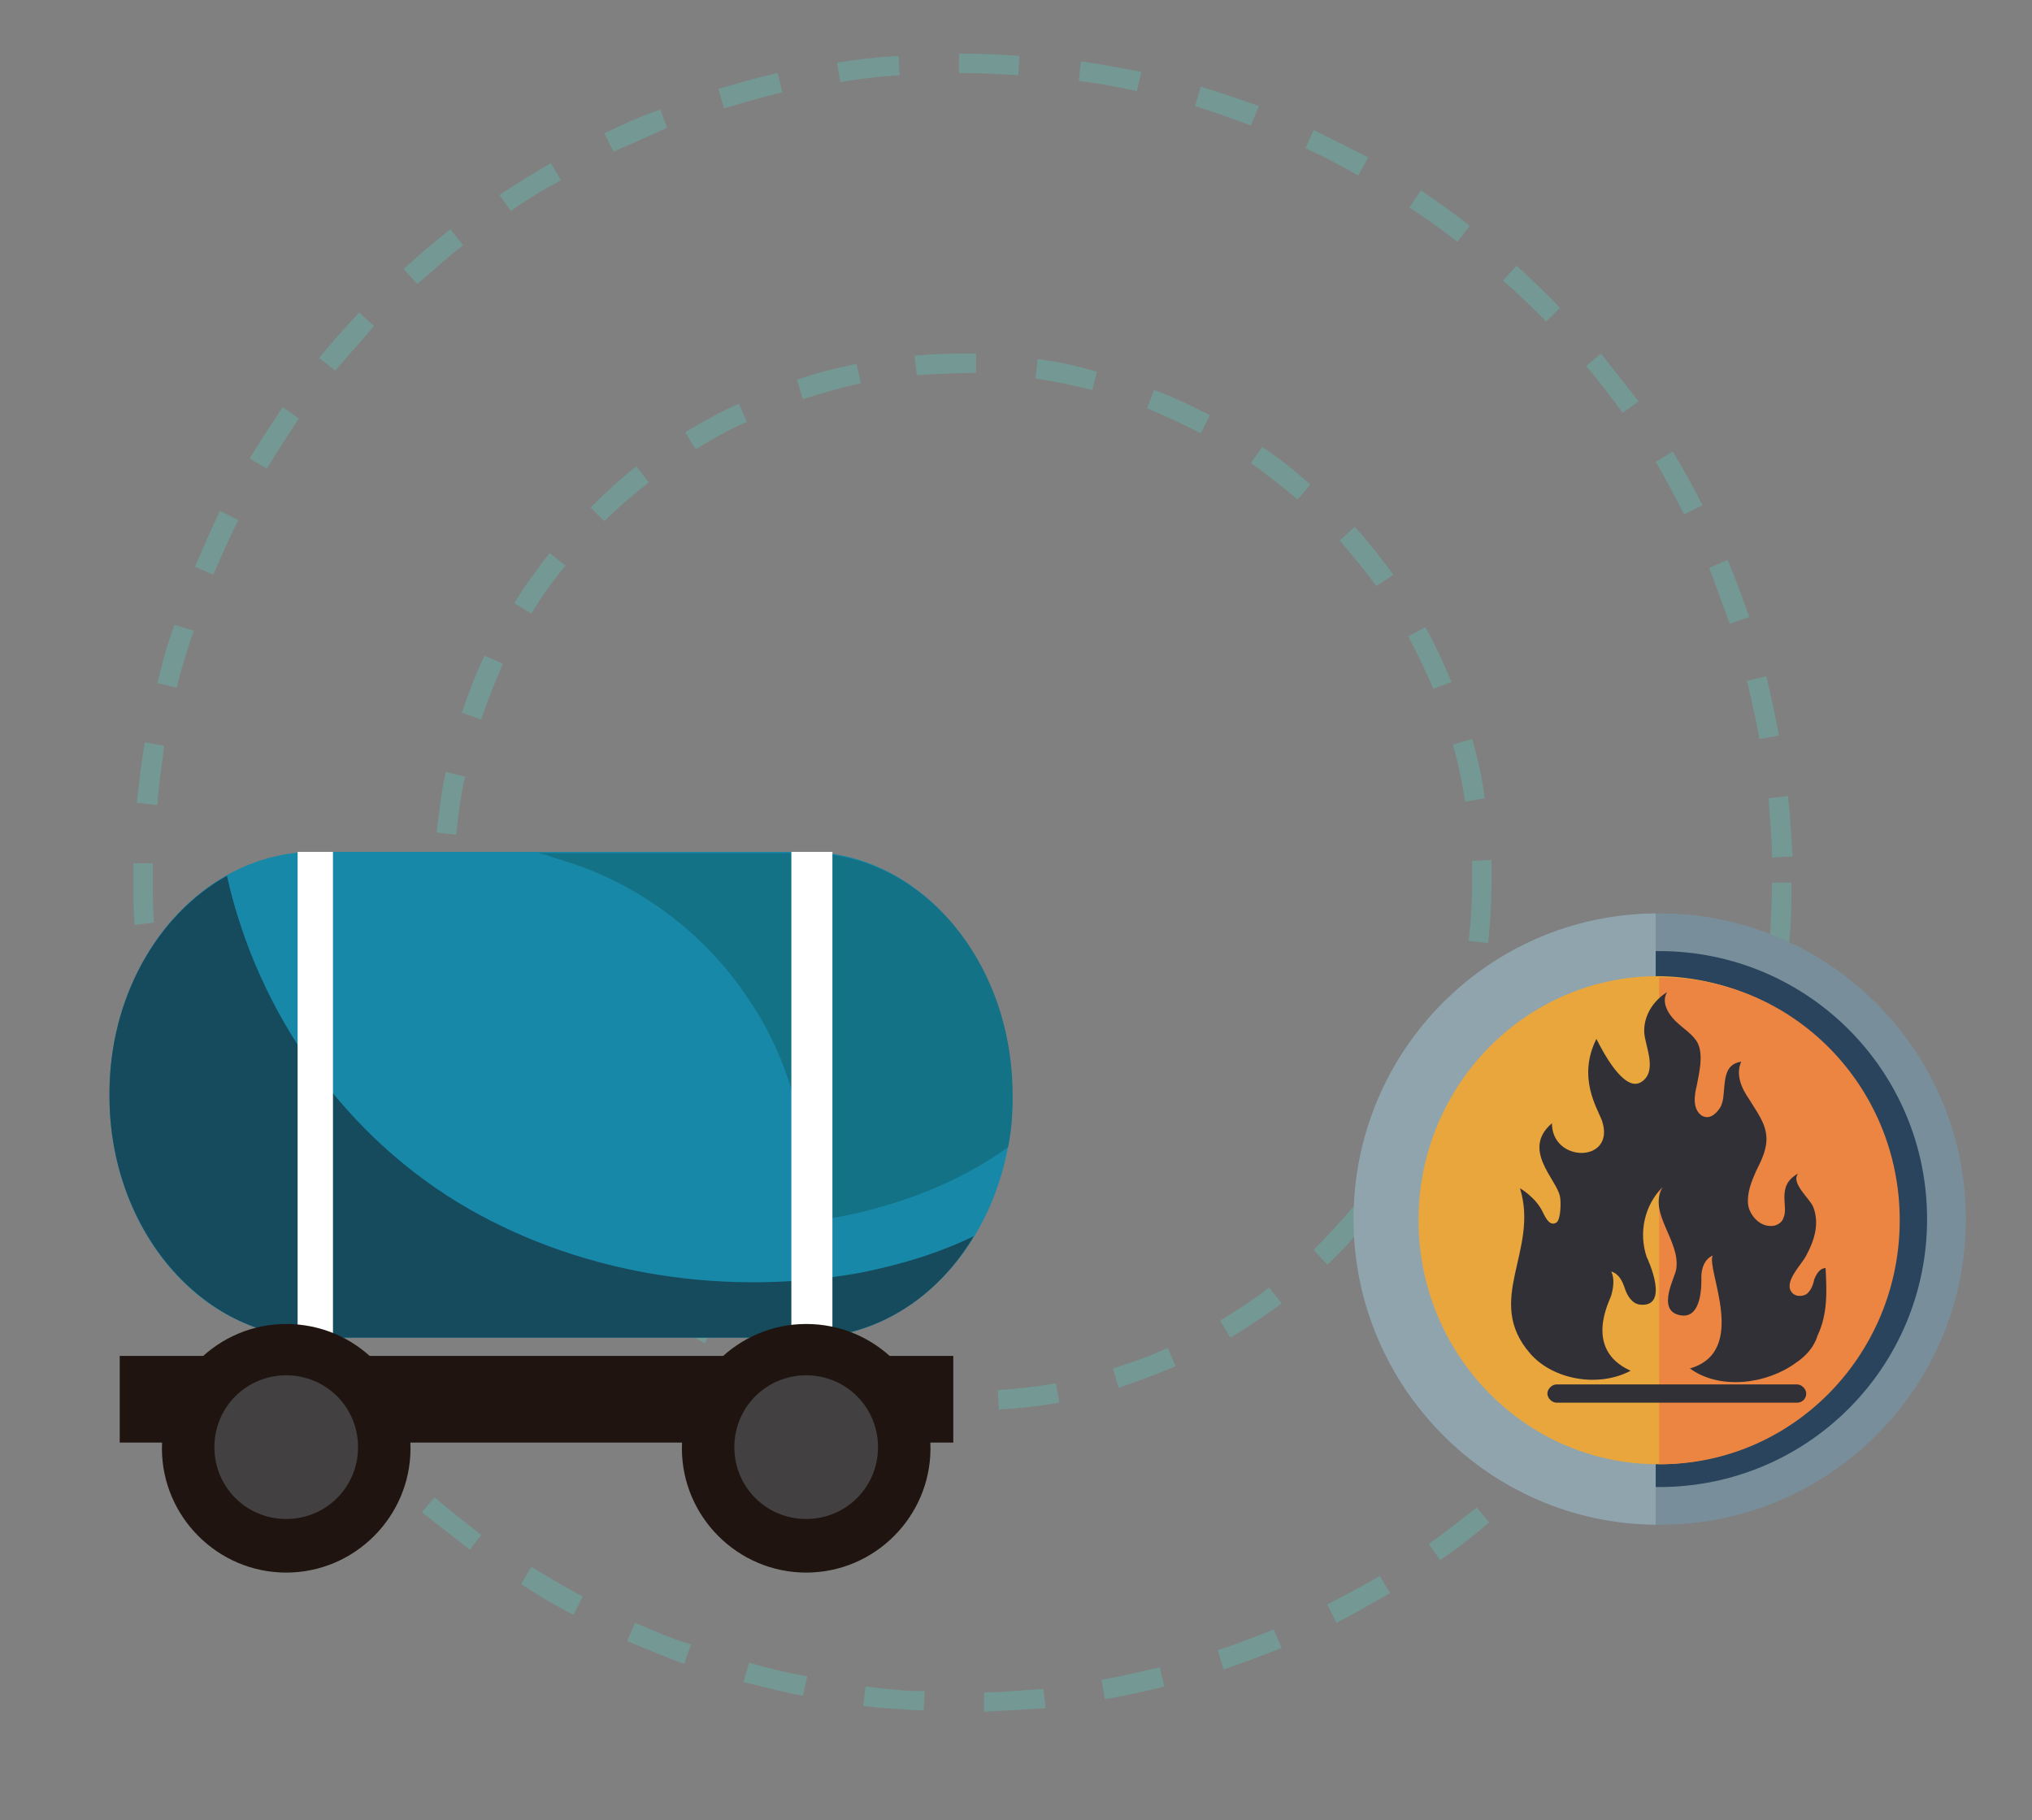
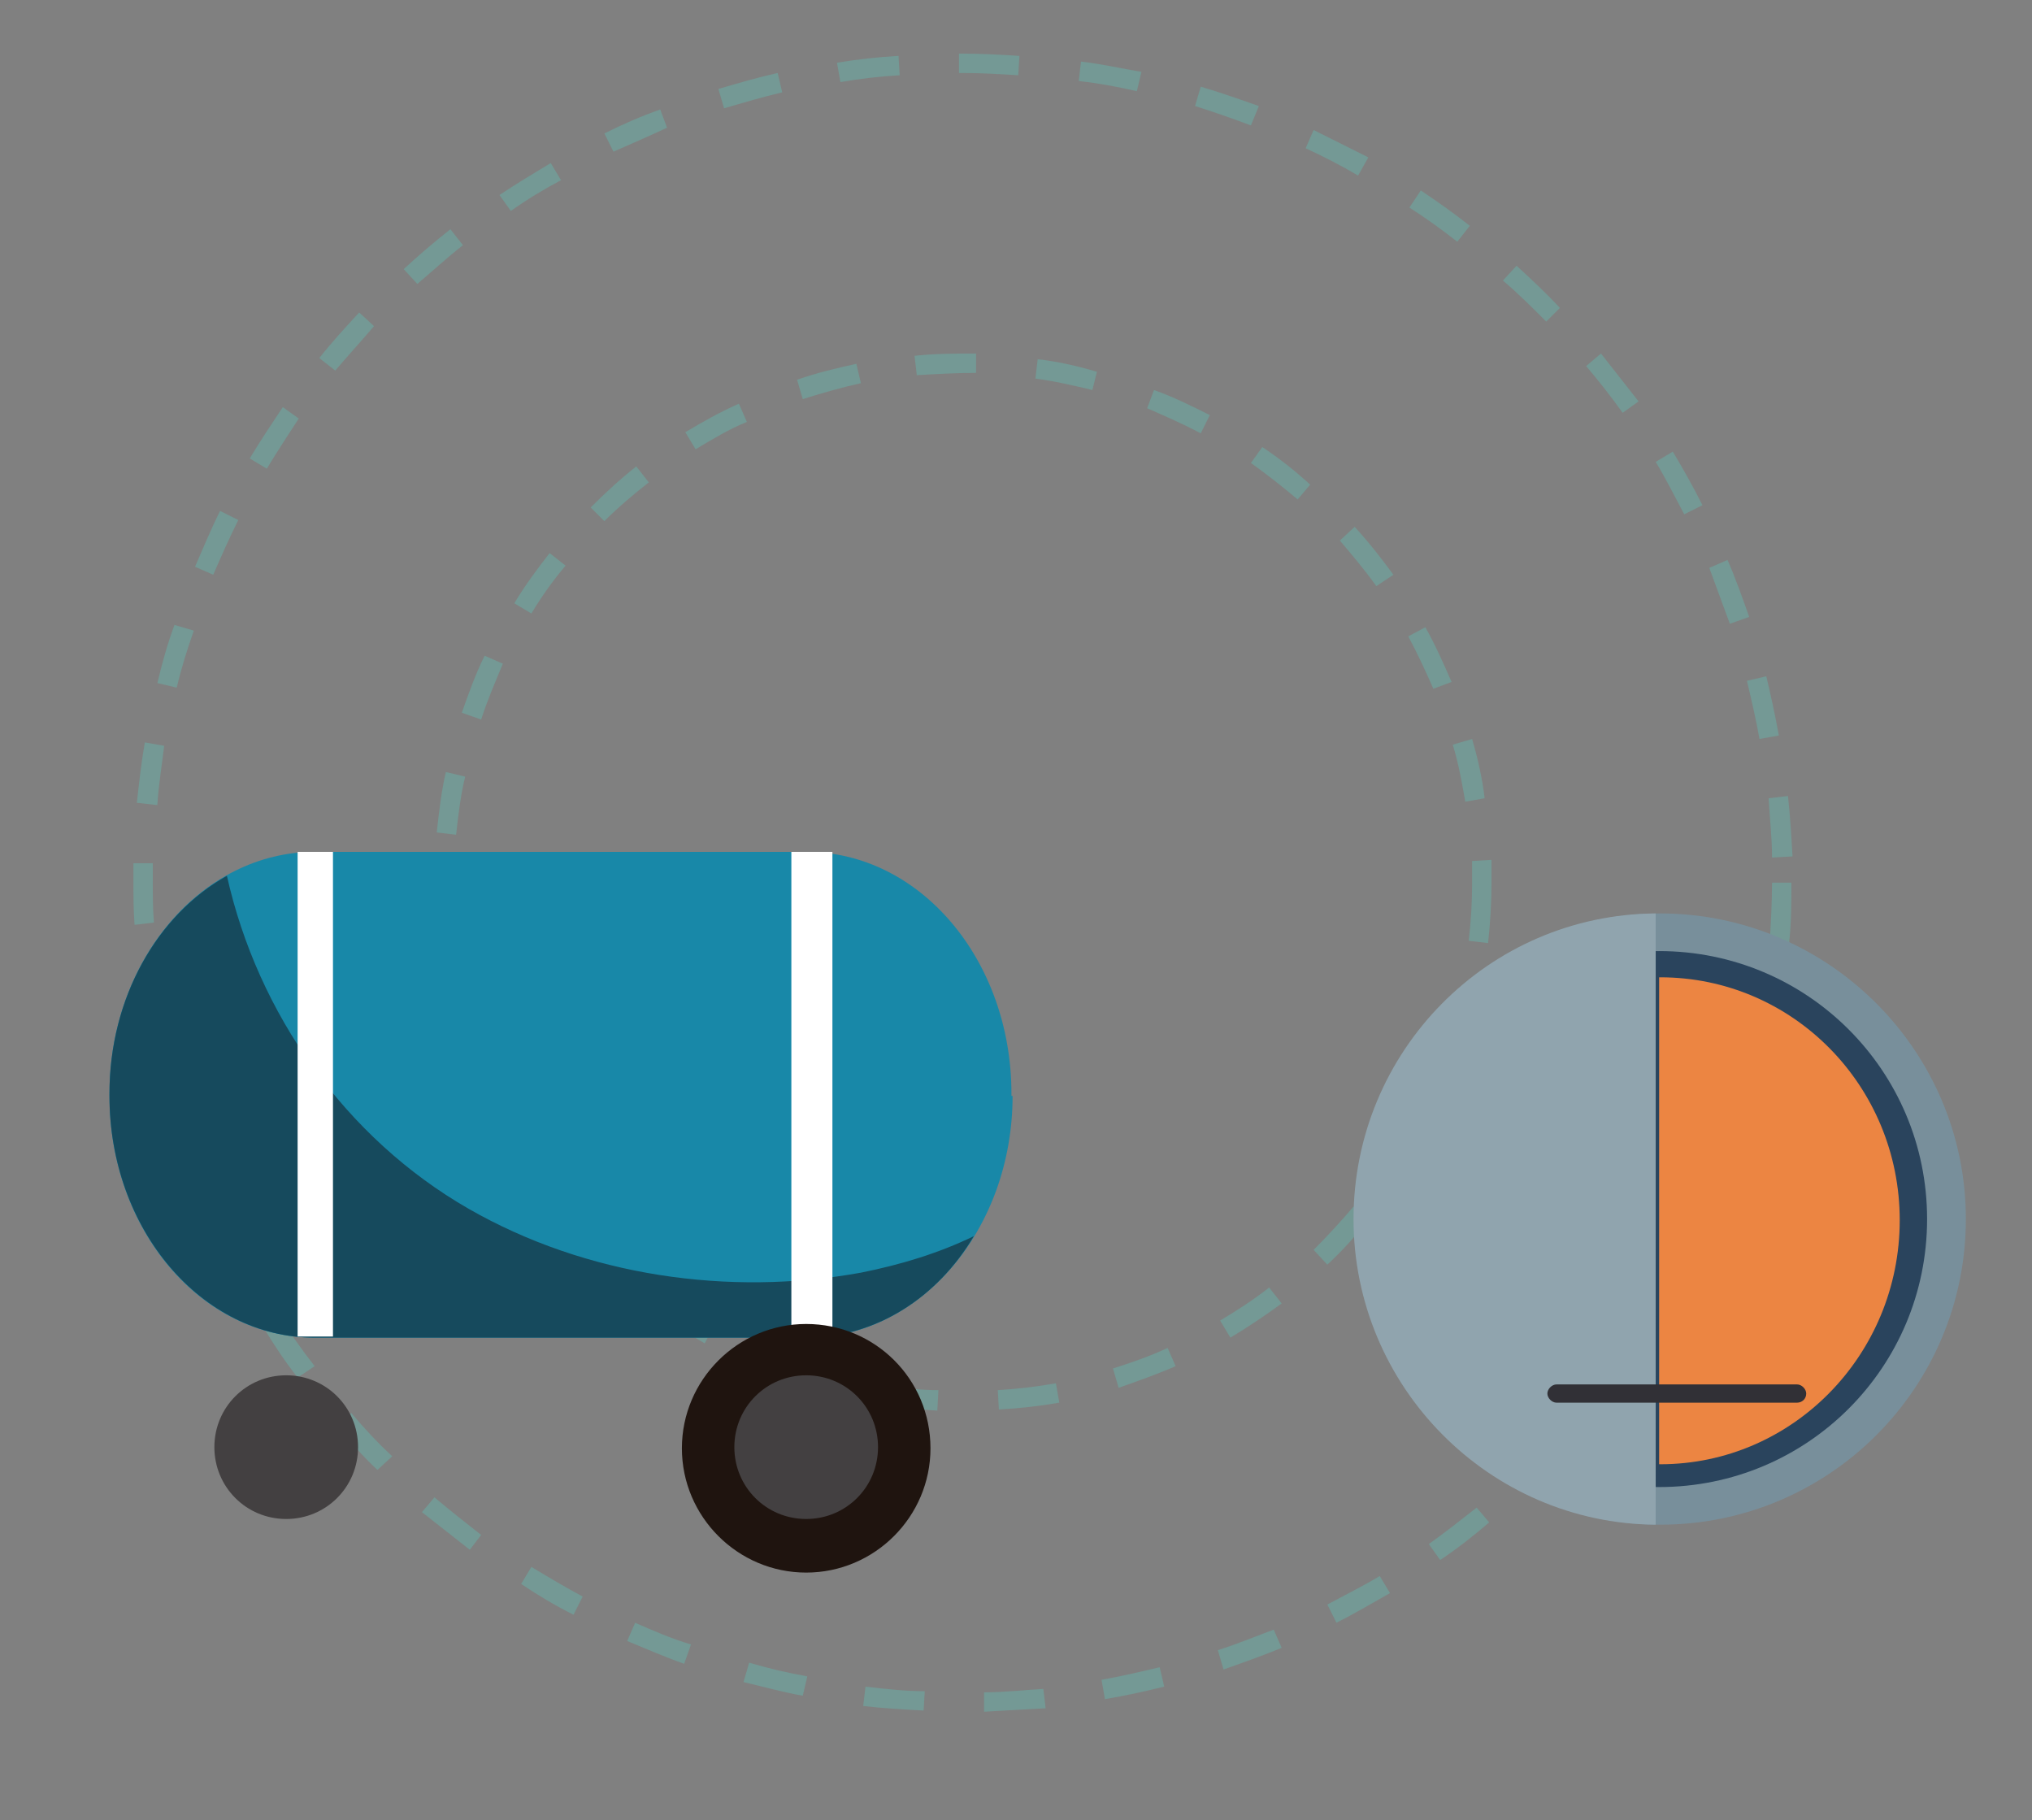
<svg xmlns="http://www.w3.org/2000/svg" version="1.1" id="Capa_1" x="0px" y="0px" viewBox="0 0 178.2 159.6" style="enable-background:new 0 0 178.2 159.6;" xml:space="preserve">
  <rect x="0" y="0" width="178.2" height="159.6" fill="#808080" stroke="none" />
  <style type="text/css">
	.st0{opacity:0.65;}
	.st1{fill:#6DA69F;}
	.st2{fill:#788F9B;}
	.st3{fill:#2A445D;}
	.st4{fill:#90A4AE;}
	.st5{fill:#E8A63D;}
	.st6{fill:#EC8542;}
	.st7{fill:#1888A8;}
	.st8{fill:#164A5D;}
	.st9{fill:#147287;}
	.st10{fill:#1F140F;}
	.st11{fill:#313036;}
	.st12{fill:#FFFFFF;}
	.st13{fill:#434041;}
</style>
  <g id="_x33__2_" class="st0">
    <g>
      <g>
        <path class="st1" d="M82.2,123.7c-1.8-0.1-3.6-0.3-5.3-0.6l0.3-1.7c1.7,0.3,3.4,0.5,5.1,0.5L82.2,123.7z M87.6,123.6l-0.1-1.7     c1.7-0.1,3.4-0.3,5.1-0.6l0.3,1.7C91.2,123.3,89.4,123.5,87.6,123.6z M71.7,121.9c-1.7-0.5-3.4-1.1-5.1-1.8l0.7-1.6     c1.6,0.7,3.2,1.2,4.9,1.7L71.7,121.9z M98.1,121.7l-0.5-1.7c1.6-0.5,3.3-1.1,4.8-1.8l0.7,1.6C101.5,120.5,99.8,121.1,98.1,121.7z      M61.8,117.8c-1.5-0.9-3.1-1.8-4.5-2.9l1-1.4c1.4,1,2.9,1.9,4.3,2.8L61.8,117.8z M107.9,117.3l-0.9-1.5c1.5-0.9,2.9-1.8,4.3-2.9     l1.1,1.4C110.9,115.4,109.4,116.4,107.9,117.3z M53.1,111.6c-1.3-1.2-2.6-2.5-3.7-3.8l1.3-1.1c1.1,1.3,2.3,2.5,3.6,3.7     L53.1,111.6z M116.4,110.9l-1.2-1.3c1.2-1.2,2.4-2.5,3.5-3.8l1.3,1.1C118.9,108.4,117.7,109.7,116.4,110.9z M46.1,103.5     c-1-1.5-1.9-3-2.8-4.6l1.5-0.8c0.8,1.5,1.7,3,2.7,4.4L46.1,103.5z M123.2,102.7l-1.5-1c0.9-1.4,1.8-2.9,2.6-4.5l1.6,0.8     C125.1,99.6,124.2,101.2,123.2,102.7z M41.2,94c-0.6-1.7-1.2-3.4-1.6-5.1l1.7-0.4c0.4,1.7,1,3.3,1.6,4.9L41.2,94z M128,93.1     l-1.6-0.6c0.6-1.6,1.1-3.3,1.5-4.9l1.7,0.4C129.1,89.7,128.6,91.4,128,93.1z M38.5,83.7c-0.2-1.8-0.4-3.6-0.4-5.3l1.7,0     c0,1.7,0.2,3.4,0.4,5.1L38.5,83.7z M130.5,82.7l-1.7-0.2c0.2-1.7,0.3-3.4,0.3-5.1c0-0.6,0-1.3,0-1.9l1.7-0.1c0,0.7,0,1.3,0,2     C130.8,79.1,130.7,80.9,130.5,82.7z M40,73.2L38.3,73c0.2-1.8,0.4-3.6,0.8-5.3l1.7,0.4C40.4,69.7,40.2,71.4,40,73.2z M128.5,70.3     c-0.3-1.7-0.6-3.4-1.1-5l1.7-0.5c0.5,1.7,0.9,3.5,1.1,5.2L128.5,70.3z M42.2,63.1l-1.7-0.6c0.6-1.7,1.2-3.4,2-5l1.6,0.7     C43.4,59.9,42.7,61.5,42.2,63.1z M125.7,60.4c-0.7-1.6-1.4-3.1-2.2-4.6l1.5-0.8c0.9,1.6,1.6,3.2,2.3,4.8L125.7,60.4z M46.6,53.8     l-1.5-0.9c0.9-1.5,2-3,3.1-4.4l1.4,1.1C48.5,50.9,47.5,52.3,46.6,53.8z M120.7,51.4c-1-1.4-2.1-2.7-3.2-4l1.3-1.2     c1.2,1.3,2.3,2.7,3.4,4.2L120.7,51.4z M53,45.7l-1.2-1.2c1.3-1.3,2.6-2.5,4-3.6l1.1,1.4C55.5,43.4,54.2,44.5,53,45.7z      M113.8,43.8c-1.3-1.1-2.7-2.2-4.1-3.2l1-1.4c1.5,1,2.9,2.1,4.2,3.3L113.8,43.8z M61,39.4l-0.9-1.5c1.5-0.9,3.1-1.8,4.7-2.5     l0.7,1.6C64,37.6,62.5,38.5,61,39.4z M105.3,38c-1.5-0.8-3.1-1.5-4.7-2.2l0.6-1.6c1.7,0.6,3.3,1.4,4.9,2.2L105.3,38z M70.4,35     l-0.5-1.7c1.7-0.6,3.4-1,5.2-1.4l0.4,1.7C73.7,34,72,34.5,70.4,35z M95.8,34.2c-1.7-0.4-3.4-0.8-5-1l0.2-1.7     c1.8,0.2,3.5,0.6,5.2,1.1L95.8,34.2z M80.4,32.9l-0.2-1.7C82,31,83.9,31,85.6,31l0,1.7C83.9,32.7,82.1,32.8,80.4,32.9z" />
      </g>
    </g>
    <g>
      <g>
        <path class="st1" d="M86.3,150.1l0-1.7c1.7,0,3.5-0.2,5.2-0.3l0.2,1.7C89.9,149.9,88.1,150,86.3,150.1z M81,150     c-1.8-0.1-3.6-0.2-5.3-0.4l0.2-1.7c1.7,0.2,3.5,0.4,5.2,0.4L81,150z M96.9,149l-0.3-1.7c1.7-0.3,3.4-0.7,5.1-1.1l0.4,1.7     C100.5,148.3,98.7,148.7,96.9,149z M70.4,148.7c-1.7-0.3-3.5-0.8-5.2-1.2l0.5-1.7c1.7,0.5,3.4,0.9,5.1,1.2L70.4,148.7z      M107.3,146.4l-0.5-1.7c1.6-0.5,3.3-1.2,4.9-1.8l0.7,1.6C110.7,145.2,109,145.8,107.3,146.4z M60,145.9c-1.7-0.6-3.3-1.3-5-2     l0.7-1.6c1.6,0.7,3.2,1.4,4.9,1.9L60,145.9z M117.2,142.3l-0.8-1.6c1.5-0.8,3.1-1.6,4.6-2.5l0.9,1.5     C120.3,140.6,118.8,141.5,117.2,142.3z M50.3,141.6c-1.6-0.8-3.1-1.7-4.6-2.7l0.9-1.5c1.5,0.9,3,1.8,4.5,2.6L50.3,141.6z      M126.3,136.8l-1-1.4c1.4-1,2.8-2.1,4.2-3.2l1.1,1.3C129.2,134.7,127.8,135.8,126.3,136.8z M41.2,135.9c-1.4-1.1-2.8-2.2-4.2-3.3     l1.1-1.3c1.3,1.1,2.7,2.2,4.1,3.3L41.2,135.9z M134.6,130l-1.2-1.3c1.3-1.2,2.5-2.5,3.6-3.7l1.3,1.2     C137.1,127.5,135.9,128.8,134.6,130z M33.1,128.9c-1.3-1.2-2.5-2.6-3.6-3.9l1.3-1.1c1.1,1.3,2.3,2.6,3.6,3.8L33.1,128.9z      M141.8,122.1l-1.4-1.1c1.1-1.4,2.1-2.8,3.1-4.2l1.5,1C143.9,119.2,142.9,120.7,141.8,122.1z M26.1,120.8c-1.1-1.4-2.1-2.9-3-4.4     l1.5-0.9c0.9,1.5,1.9,2.9,3,4.3L26.1,120.8z M147.7,113.2l-1.5-0.9c0.9-1.5,1.7-3.1,2.4-4.6l1.6,0.7     C149.4,110,148.6,111.6,147.7,113.2z M20.4,111.8c-0.8-1.6-1.6-3.2-2.4-4.8l1.6-0.7c0.7,1.6,1.5,3.2,2.3,4.7L20.4,111.8z      M152.3,103.5l-1.6-0.6c0.6-1.6,1.2-3.3,1.7-4.9l1.7,0.5C153.5,100.1,152.9,101.9,152.3,103.5z M16,102c-0.6-1.7-1.2-3.4-1.6-5.1     l1.7-0.5c0.5,1.7,1,3.3,1.6,5L16,102z M155.4,93.3l-1.7-0.4c0.4-1.7,0.7-3.4,0.9-5.1l1.7,0.3C156.1,89.8,155.8,91.5,155.4,93.3z      M13.1,91.7c-0.3-1.7-0.6-3.5-0.9-5.3l1.7-0.2c0.2,1.7,0.5,3.5,0.8,5.2L13.1,91.7z M156.9,82.7l-1.7-0.1c0.1-1.7,0.2-3.5,0.2-5.2     h1.7C157.1,79.1,157.1,80.9,156.9,82.7z M11.8,81.1c-0.1-1.3-0.1-2.5-0.1-3.8c0-0.5,0-1.1,0-1.6l1.7,0c0,0.5,0,1,0,1.5     c0,1.2,0,2.5,0.1,3.7L11.8,81.1z M155.4,75.2c0-1.7-0.2-3.5-0.3-5.2l1.7-0.2c0.2,1.8,0.3,3.6,0.4,5.3L155.4,75.2z M13.8,70.6     L12,70.4c0.2-1.8,0.4-3.6,0.7-5.3l1.7,0.3C14.2,67.1,13.9,68.9,13.8,70.6z M154.3,64.8c-0.3-1.7-0.7-3.4-1.1-5.1l1.7-0.4     c0.4,1.7,0.8,3.5,1.1,5.2L154.3,64.8z M15.5,60.3l-1.7-0.4c0.4-1.7,0.9-3.5,1.5-5.1l1.7,0.5C16.4,57,15.9,58.6,15.5,60.3z      M151.7,54.7c-0.6-1.6-1.2-3.3-1.8-4.9l1.6-0.7c0.7,1.6,1.3,3.3,1.9,5L151.7,54.7z M18.7,50.4l-1.6-0.7c0.7-1.6,1.4-3.3,2.2-4.9     l1.6,0.8C20.1,47.2,19.4,48.8,18.7,50.4z M147.7,45.1c-0.8-1.5-1.6-3.1-2.5-4.6l1.5-0.9c0.9,1.5,1.8,3.1,2.6,4.7L147.7,45.1z      M23.4,41.1l-1.5-0.9c0.9-1.5,1.9-3,2.9-4.5l1.4,1C25.3,38.1,24.3,39.6,23.4,41.1z M142.3,36.2c-1-1.4-2.1-2.8-3.2-4.1l1.3-1.1     c1.1,1.4,2.2,2.8,3.3,4.2L142.3,36.2z M29.4,32.5l-1.4-1.1c1.1-1.4,2.3-2.7,3.5-4l1.3,1.2C31.7,29.9,30.5,31.2,29.4,32.5z      M135.6,28.2c-1.2-1.2-2.5-2.5-3.8-3.6l1.2-1.3c1.3,1.2,2.6,2.4,3.8,3.7L135.6,28.2z M36.6,24.9l-1.2-1.3     c1.3-1.2,2.7-2.4,4.1-3.5l1.1,1.4C39.2,22.6,37.9,23.8,36.6,24.9z M127.8,21.2c-1.4-1.1-2.8-2.1-4.2-3l1-1.5c1.5,1,2.9,2,4.3,3.1     L127.8,21.2z M44.8,18.5l-1-1.4c1.5-1,3-1.9,4.5-2.8l0.9,1.5C47.7,16.6,46.2,17.5,44.8,18.5z M119.1,15.4     c-1.5-0.9-3.1-1.7-4.6-2.4l0.7-1.6c1.6,0.8,3.2,1.6,4.8,2.4L119.1,15.4z M53.8,13.3l-0.8-1.6c1.6-0.8,3.2-1.5,4.9-2.1l0.6,1.6     C57,11.9,55.4,12.6,53.8,13.3z M109.7,11c-1.6-0.6-3.3-1.2-4.9-1.7l0.5-1.7c1.7,0.5,3.4,1.1,5.1,1.7L109.7,11z M63.5,9.5L63,7.8     c1.7-0.5,3.4-1,5.2-1.4l0.4,1.7C66.9,8.5,65.2,9,63.5,9.5z M99.7,8c-1.7-0.4-3.4-0.7-5.1-0.9l0.2-1.7c1.8,0.2,3.5,0.6,5.3,0.9     L99.7,8z M73.7,7.2l-0.3-1.7C75.2,5.2,77,5,78.8,4.9l0.1,1.7C77.2,6.7,75.4,6.9,73.7,7.2z M89.3,6.6c-1.6-0.1-3.3-0.2-4.9-0.2     h-0.3l0-1.7h0.3c1.7,0,3.4,0.1,5,0.2L89.3,6.6z" />
      </g>
    </g>
  </g>
  <path class="st2" d="M172.4,106.9c0,14.8-12,26.8-26.8,26.8c-14.8,0-26.8-12-26.8-26.8c0-14.8,12-26.8,26.8-26.8  C160.3,80.1,172.4,92.1,172.4,106.9z" />
  <path class="st3" d="M169,106.9c0,13-10.5,23.5-23.5,23.5c-13,0-23.5-10.5-23.5-23.5c0-13,10.5-23.5,23.5-23.5  C158.5,83.4,169,93.9,169,106.9z" />
  <path class="st4" d="M118.7,106.9c0,14.7,11.9,26.7,26.5,26.8V80.1C130.5,80.2,118.7,92.2,118.7,106.9z" />
-   <path class="st5" d="M166.4,107c0,11.8-9.4,21.4-21,21.4c-11.6,0-21-9.6-21-21.4c0-11.8,9.4-21.4,21-21.4  C157,85.7,166.4,95.2,166.4,107z" />
  <path class="st6" d="M145.6,85.7c0,0-0.1,0-0.1,0v42.7c0,0,0.1,0,0.1,0c11.6,0,21-9.6,21-21.4C166.6,95.2,157.2,85.7,145.6,85.7z" />
  <path class="st7" d="M88.8,96.1c0,11.7-8.1,21.2-18,21.2H27.6c-10,0-18-9.5-18-21.2v-0.2c0-11.7,8.1-21.2,18-21.2h43.1  c10,0,18,9.5,18,21.2V96.1z" />
  <path class="st8" d="M75.5,111.6c-11.6,2.1-24.1,0.3-34.4-5.6c-10.8-6.2-18.5-17.1-21.2-29.2C13.8,80.2,9.6,87.5,9.6,95.9v0.2  c0,11.7,8.1,21.2,18,21.2h43.1c6.1,0,11.5-3.5,14.7-8.9C82.3,109.9,79,110.9,75.5,111.6z" />
-   <path class="st9" d="M70.8,74.8H47.2c0.4,0.1,0.9,0.2,1.3,0.4c7,1.9,13.2,6.4,17.2,12.5c3.8,5.6,5.5,12.7,4.9,19.4  c2.4-0.2,4.8-0.7,7.1-1.4c3.8-1.1,7.5-2.8,10.7-5.1c0.3-1.4,0.4-2.9,0.4-4.4v-0.2C88.8,84.2,80.7,74.8,70.8,74.8z" />
-   <rect x="10.5" y="118.9" class="st10" width="73.1" height="7.6" />
-   <path class="st11" d="M157.5,119.5c-2.6,1.9-6.7,2.4-9.3,0.5c5.2-1.5,1.4-8.7,2-9.9c-0.7,0.3-1,1.1-1,1.9c0,0.2,0.2,3.9-2,3.3  c-1.9-0.5-0.3-3.3-0.2-4c0.4-2.5-2.5-4.9-1.2-7.2c-1.6,1.6-2.1,4-1.4,6.1c0.1,0.2,2.1,4.5-0.6,4.2c-0.7-0.1-1.1-0.8-1.3-1.4  c-0.2-0.6-0.5-1.3-1.2-1.5c0.3,0.6,0.2,1.4,0,2.1c-0.1,0.4-2.5,4.7,1.7,6.6c-2.8,1.5-6.8,0.8-8.8-1.5c-4.1-4.7,0.8-9-0.9-14.5  c0,0,1.4,0.8,2,2.1c0.2,0.4,0.6,1.3,1.2,0.9c0.4-0.3,0.4-1.9,0.3-2.3c-0.3-1.5-3.4-4.1-0.7-6.4c0,3.5,5.6,3.5,4.4-0.2  c-0.4-1.1-2.2-3.8-0.5-7.2c0.5,1,2.4,4.7,3.9,3.8c1.5-0.9,0.4-3.1,0.3-4.3c-0.1-1.4,0.7-2.8,2-3.6c-0.5,0.8,0,1.8,0.7,2.5  c0.7,0.7,1.6,1.2,2,2c0.5,1.1,0.1,2.6-0.1,3.7c-0.2,0.8-0.4,2,0.4,2.6c0.6,0.4,1.2,0,1.6-0.6c0.8-1.1-0.2-3.8,1.9-4.1  c-0.5,1.1,0,2.3,0.7,3.3c0.6,1,1.4,2,1.5,3.2c0.1,1.1-0.4,2.1-0.9,3.1c-0.4,0.9-0.8,1.9-0.7,2.9c0.1,0.9,1,2,2.1,1.9  c0.4,0,0.9-0.3,1-0.7c0.5-1-0.7-2.8,1.3-3.9c-0.7,0.8,1,2.2,1.3,2.9c0.6,1.5,0.1,3-0.6,4.3c-0.4,0.8-2.1,2.4-1.2,3.3  c0.3,0.3,0.8,0.3,1.2,0.1c0.4-0.3,0.6-0.8,0.7-1.3c0.2-0.5,0.5-1,1-1c0.1,2,0.2,4-0.7,5.9C159.1,118.1,158.4,118.9,157.5,119.5z" />
  <path class="st11" d="M157.6,123h-21.1c-0.4,0-0.8-0.4-0.8-0.8l0,0c0-0.4,0.4-0.8,0.8-0.8h21.1c0.4,0,0.8,0.4,0.8,0.8l0,0  C158.4,122.7,158,123,157.6,123z" />
  <rect x="69.4" y="74.7" class="st12" width="3.6" height="42.5" />
  <rect x="26.1" y="74.7" class="st12" width="3.1" height="42.5" />
  <g>
    <g>
-       <path class="st10" d="M25.1,116.1c-6,0-10.9,4.9-10.9,10.9c0,6,4.9,10.9,10.9,10.9c6,0,10.9-4.9,10.9-10.9    C36,120.9,31.1,116.1,25.1,116.1z" />
-     </g>
+       </g>
    <path class="st13" d="M25.1,133.2c-3.5,0-6.3-2.8-6.3-6.3c0-3.5,2.8-6.3,6.3-6.3c3.5,0,6.3,2.8,6.3,6.3   C31.4,130.4,28.6,133.2,25.1,133.2z" />
  </g>
  <g>
    <g>
      <path class="st10" d="M70.7,116.1c-6,0-10.9,4.9-10.9,10.9c0,6,4.9,10.9,10.9,10.9c6,0,10.9-4.9,10.9-10.9    C81.6,120.9,76.7,116.1,70.7,116.1z" />
    </g>
    <path class="st13" d="M70.7,133.2c-3.5,0-6.3-2.8-6.3-6.3c0-3.5,2.8-6.3,6.3-6.3c3.5,0,6.3,2.8,6.3,6.3   C77,130.4,74.2,133.2,70.7,133.2z" />
  </g>
</svg>